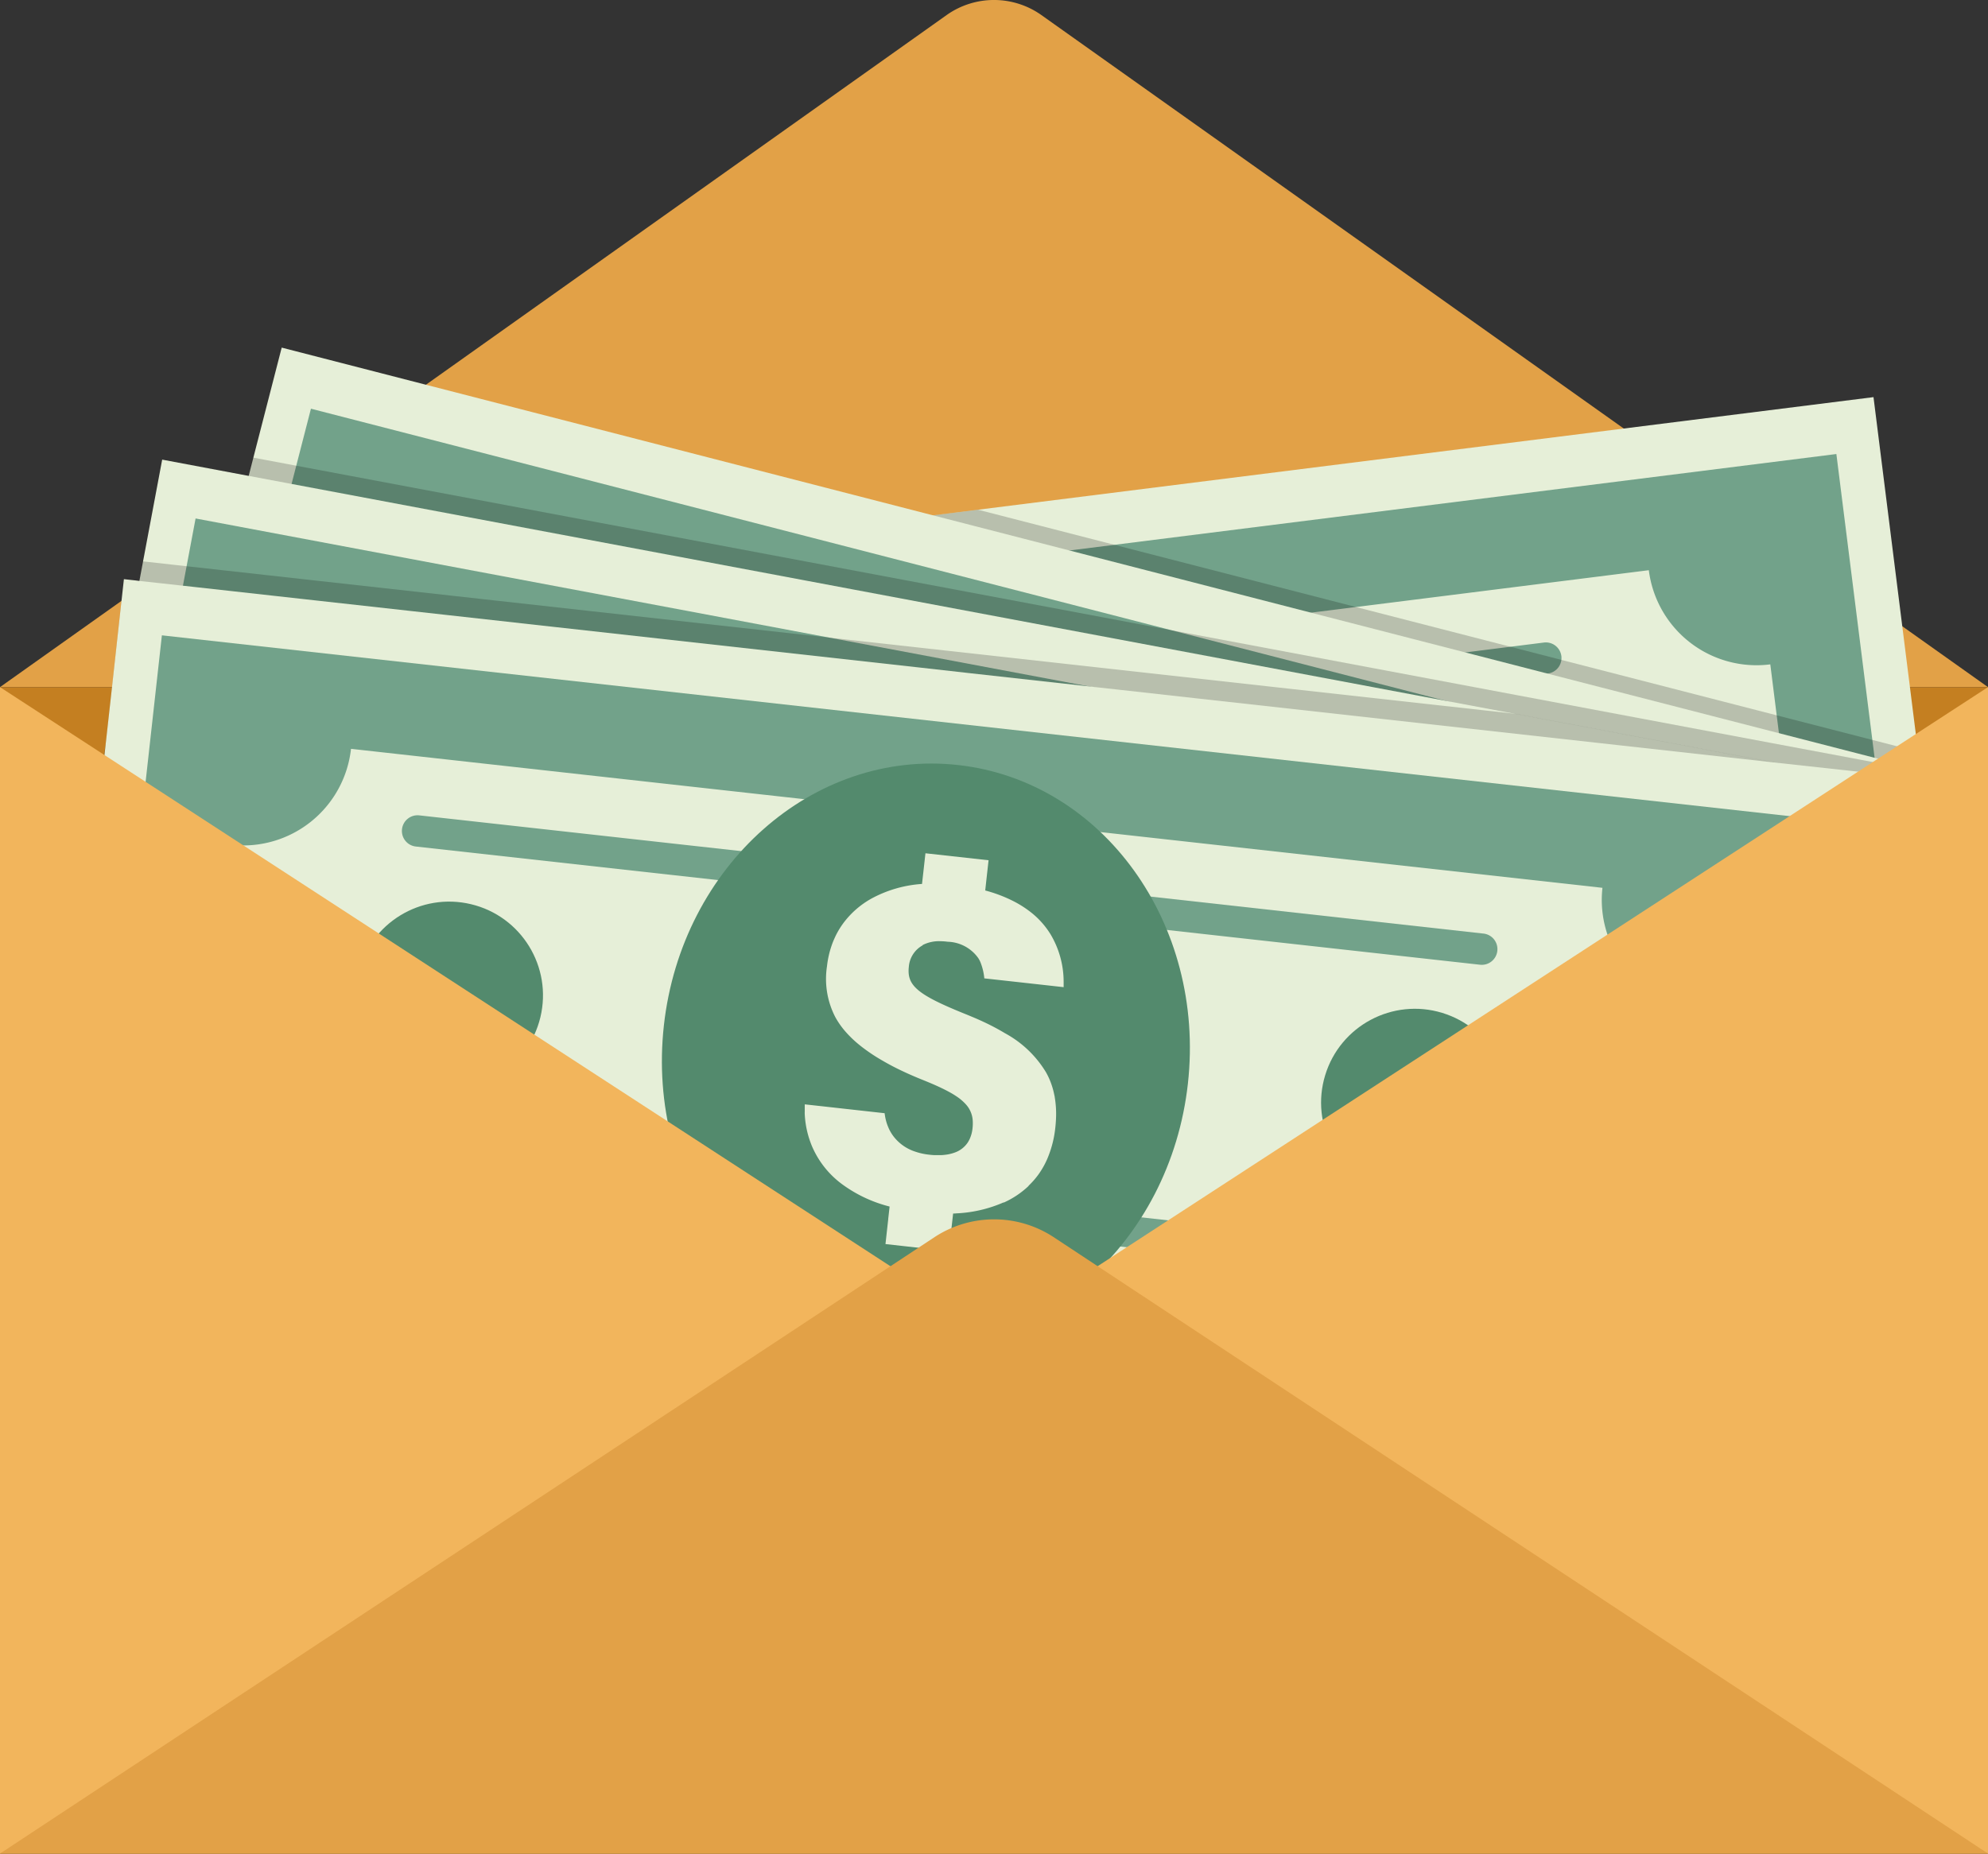
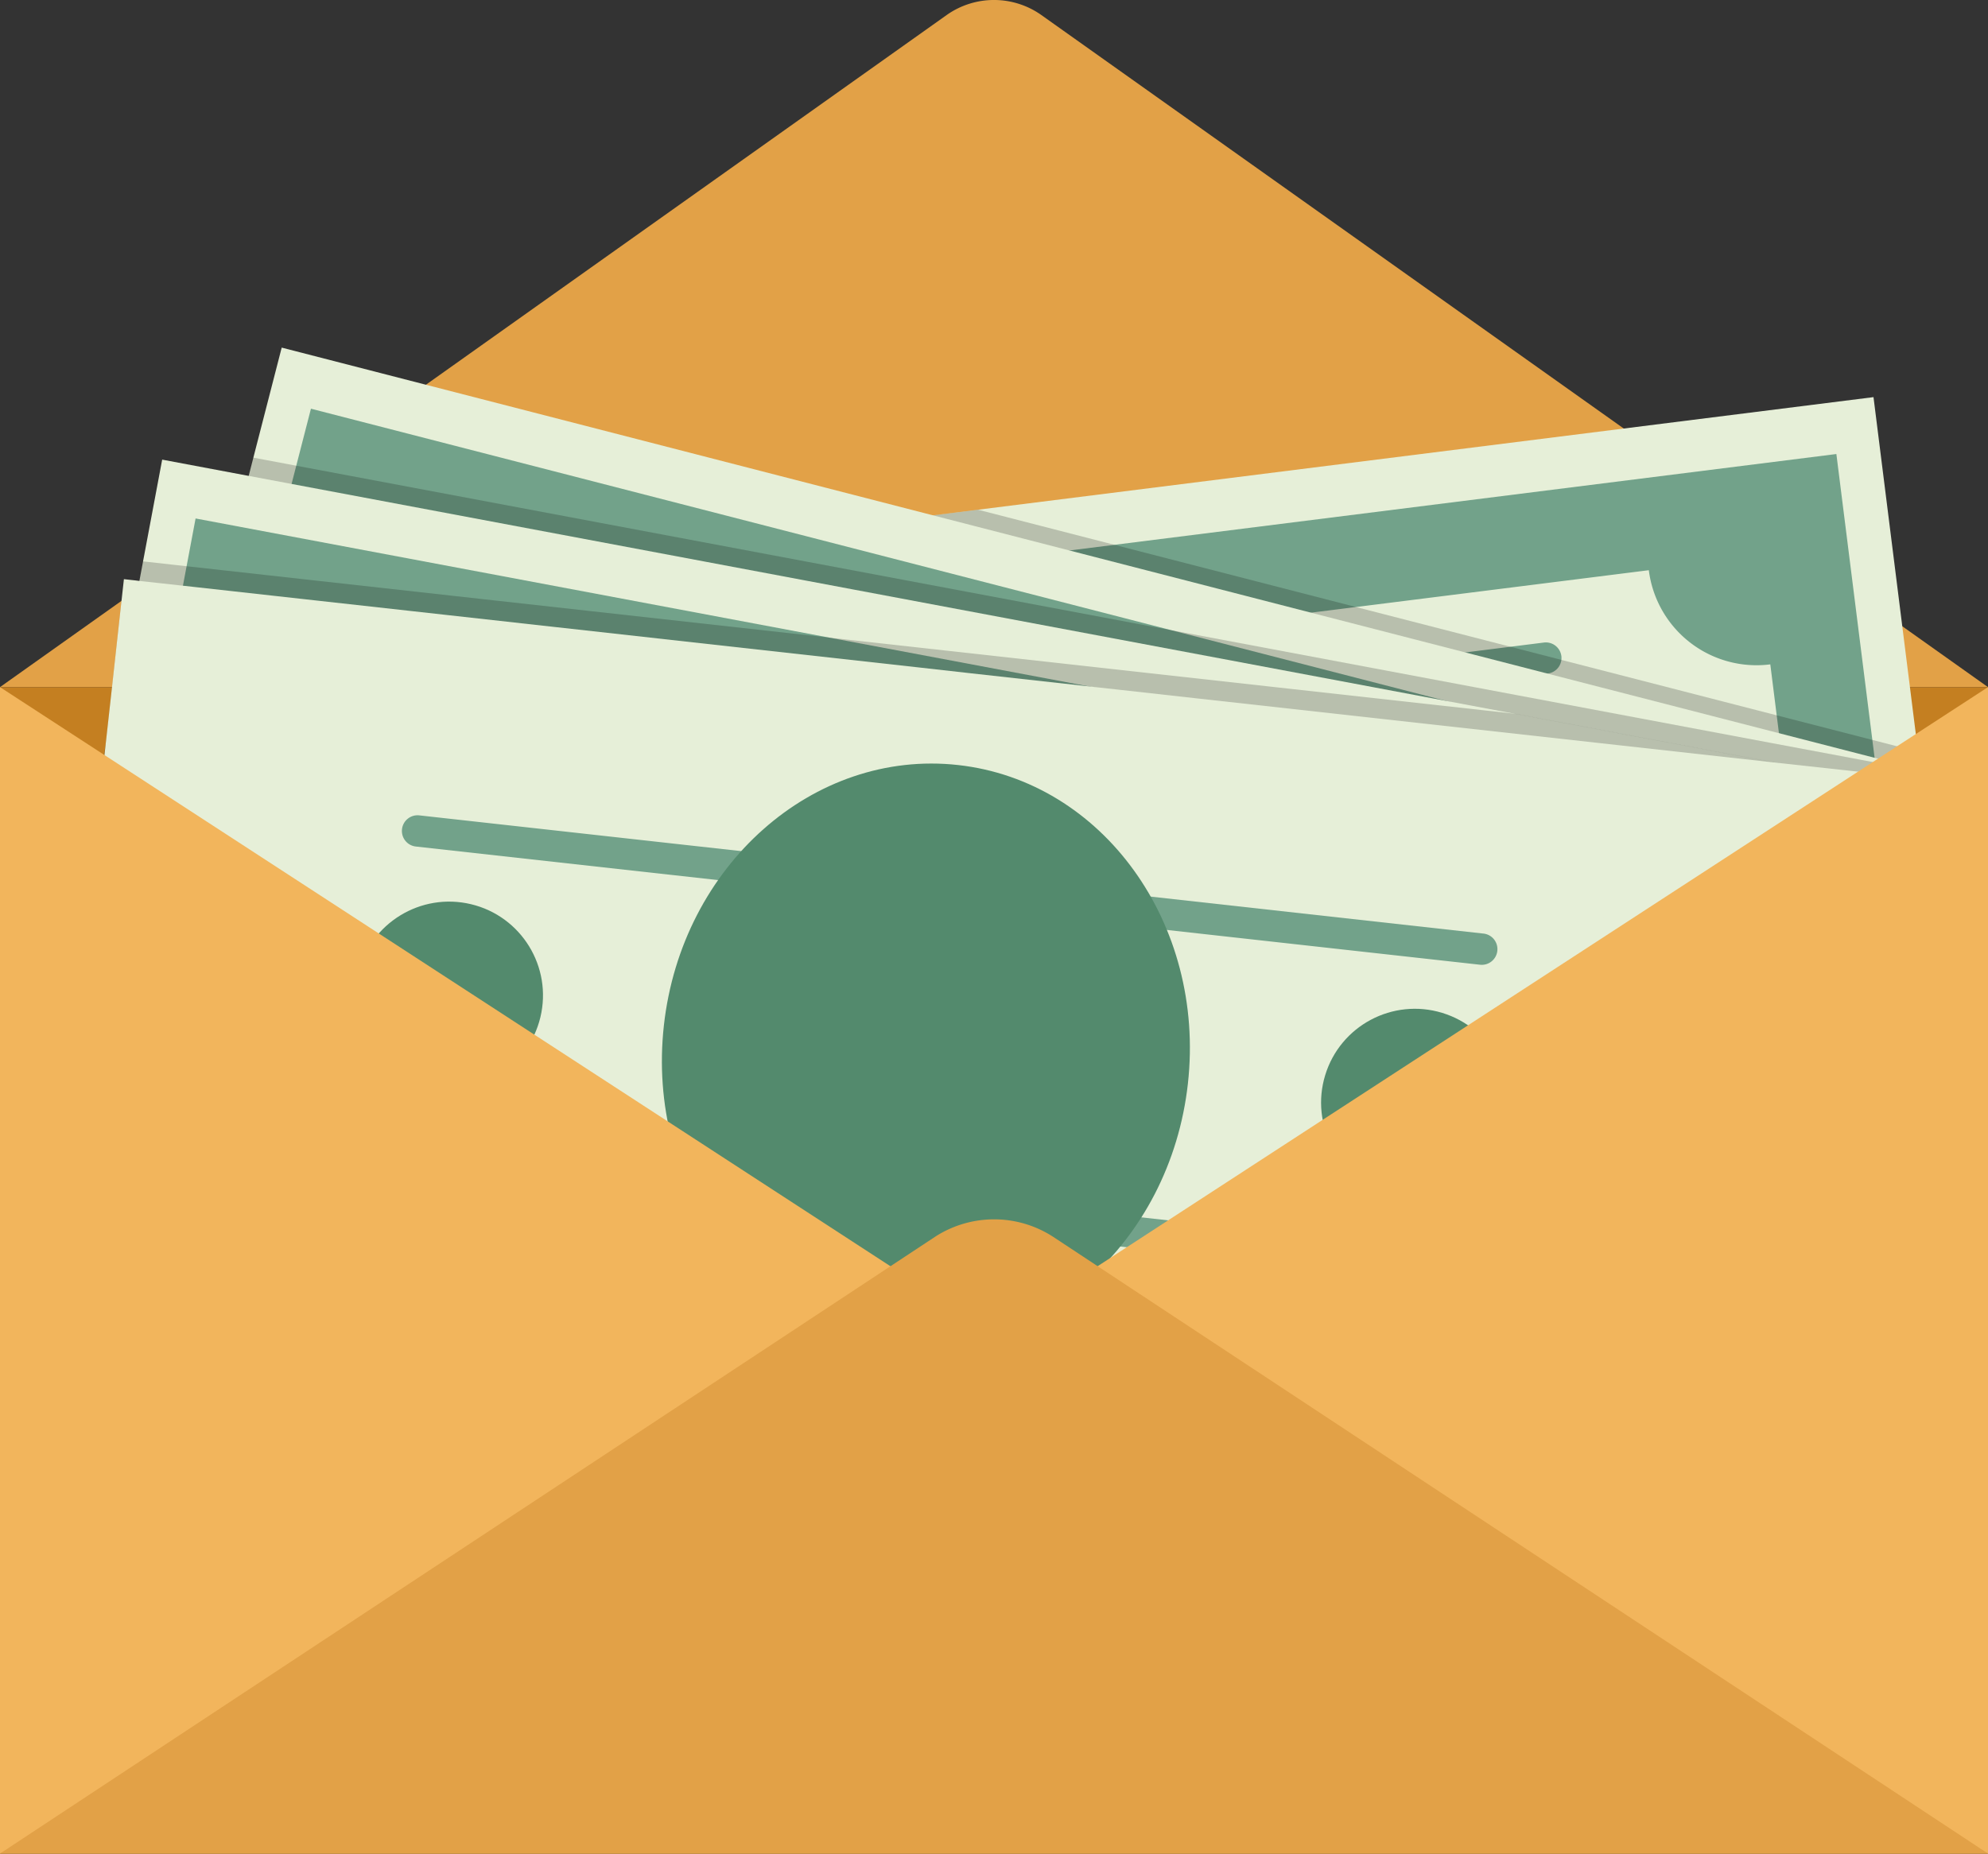
<svg xmlns="http://www.w3.org/2000/svg" width="71.43" height="66.619" viewBox="0 0 71.43 66.619">
  <rect x="0" y="0" width="71.43" height="66.619" fill="#333333" stroke="none" />
  <g id="offeringbag" transform="translate(0)">
    <path id="Path_109" data-name="Path 109" d="M521.687,289.524l-34.037,24.17h71.43l-34.037-24.17A2.946,2.946,0,0,0,521.687,289.524Z" transform="translate(-487.65 -289)" fill="#e2a147" />
    <rect id="Rectangle_268" data-name="Rectangle 268" width="71.43" height="41.925" transform="translate(0 24.694)" fill="#c47f21" />
    <path id="Path_110" data-name="Path 110" d="M660.042,620.627l-4.609.579-32.7,4.113-25,3.143-1.245-9.9-1.714-13.63-.43-3.418,1.354-.171,28.788-3.619,32.172-4.046,1.6,12.74.322,2.568Z" transform="translate(-589.342 -579.406)" fill="#e6efd8" />
    <rect id="Rectangle_269" data-name="Rectangle 269" width="23.438" height="59.651" transform="translate(65.982 16.317) rotate(82.83)" fill="#72a28a" />
    <path id="Path_111" data-name="Path 111" d="M770.083,726.41,725.2,732.055a3.9,3.9,0,0,1-3.385,4.357l1.127,8.957a3.9,3.9,0,0,1,4.357,3.385l44.888-5.644a3.9,3.9,0,0,1,3.385-4.359l-1.124-8.957A3.9,3.9,0,0,1,770.083,726.41Z" transform="translate(-710.84 -705.918)" fill="#e6efd8" />
    <path id="Path_112" data-name="Path 112" d="M885.27,782.936l-38.171,4.8a.562.562,0,0,1-.627-.487h0a.562.562,0,0,1,.489-.627l38.171-4.8a.562.562,0,0,1,.627.487h0A.562.562,0,0,1,885.27,782.936Z" transform="translate(-829.658 -758.73)" fill="#72a28a" />
    <path id="Path_113" data-name="Path 113" d="M915.868,1026.326l-38.17,4.8a.562.562,0,0,1-.627-.487h0a.562.562,0,0,1,.487-.627l38.17-4.8a.562.562,0,0,1,.627.487h0A.562.562,0,0,1,915.868,1026.326Z" transform="translate(-858.823 -990.718)" fill="#72a28a" />
    <ellipse id="Ellipse_74" data-name="Ellipse 74" cx="9.509" cy="10.508" rx="9.509" ry="10.508" transform="translate(26.429 22.508) rotate(-7.17)" fill="#538a6d" />
    <circle id="Ellipse_75" data-name="Ellipse 75" cx="3.369" cy="3.369" r="3.369" transform="translate(15.09 33.928) rotate(-45)" fill="#538a6d" />
    <ellipse id="Ellipse_76" data-name="Ellipse 76" cx="3.369" cy="3.369" rx="3.369" ry="3.369" transform="translate(50.359 27.201) rotate(-15.19)" fill="#538a6d" />
    <path id="Path_114" data-name="Path 114" d="M1769.874,878.774h0a.348.348,0,0,1-.388-.3l-.29-2.31a.348.348,0,0,1,.3-.387h0a.348.348,0,0,1,.387.3l.291,2.31A.349.349,0,0,1,1769.874,878.774Z" transform="translate(-1709.155 -848.284)" fill="#538a6d" />
    <path id="Path_115" data-name="Path 115" d="M1801.344,874.814h0a.348.348,0,0,1-.387-.3l-.291-2.31a.348.348,0,0,1,.3-.387h0a.348.348,0,0,1,.387.3l.29,2.31A.348.348,0,0,1,1801.344,874.814Z" transform="translate(-1739.15 -844.509)" fill="#538a6d" />
    <path id="Path_116" data-name="Path 116" d="M1196.506,824.623v0a3.23,3.23,0,0,0-.786-1.872,5.139,5.139,0,0,0-3.071-1.328l-.281-.044c-1.823-.273-2.246-.51-2.329-1.171a.96.96,0,0,1,.3-.86,1.428,1.428,0,0,1,.8-.319,1.382,1.382,0,0,1,1.3.358,1.845,1.845,0,0,1,.335.611l2.841-.357c-.015-.066-.03-.132-.047-.2a3.155,3.155,0,0,0-1.579-2.074h0c-.044-.023-.088-.047-.133-.067a3.744,3.744,0,0,0-.733-.254,5.059,5.059,0,0,0-1.052-.134,7.658,7.658,0,0,0-1.184.062l-.06.008a5.725,5.725,0,0,0-1.019.23l-.036.011a4.422,4.422,0,0,0-1.553.868h0a3.18,3.18,0,0,0-.86,1.2,2.989,2.989,0,0,0-.2.837,3.4,3.4,0,0,0,.012.769,2.991,2.991,0,0,0,.721,1.708c.63.695,1.74,1.187,3.645,1.471a4.026,4.026,0,0,1,1.663.487,1.033,1.033,0,0,1,.431.782,1.233,1.233,0,0,1-.009.389c-.082.418-.426.784-1.292.893a1.648,1.648,0,0,1-1.848-.952c-.019-.041-.036-.084-.052-.127l-2.863.361a3.314,3.314,0,0,0,1.978,2.469h0a4.859,4.859,0,0,0,1.84.375,7.42,7.42,0,0,0,1.13-.06,7.842,7.842,0,0,0,1.149-.229h0a4.9,4.9,0,0,0,1.687-.818h0a3.013,3.013,0,0,0,1.146-1.862A3.839,3.839,0,0,0,1196.506,824.623Zm-4.445-7.711-.054-.429-.082-.653-2.264.285.082.652.057.446.08.638,2.264-.285Zm1.653,12.07-.065-.518-.076-.6-.066-.526-2.279.286.066.526.075.6.065.515.105.835,2.278-.287Z" transform="translate(-1154.361 -791.149)" fill="#e6efd8" />
    <path id="Path_117" data-name="Path 117" d="M603.152,688.972l-.6,2.33-1.067,4.146-1.579,6.135-.5,1.938-3.025,11.753-.606-.156-.888-.229-.1-.026-1.081-.278-8.265-2.128-6.791-1.748-9.906-2.55-2.041-.526-3.964-1.021-.93-.239-3.7-.954-4.981-1.282-3.805-.98-1.078-.278-3.2-.825L542.1,701.3l-.665-.171-.977-.251-4.574-1.178-.324-.083.586-2.276,2.6-10.093.448-1.737.443-1.724.033-.128,28.788-3.62,4.894,1.26,8.686,2.237,5.548,1.428,1.832.472.292.075,7.44,1.916,3.44.885,1.642.423Z" transform="translate(-533.315 -661.72)" opacity="0.2" />
    <path id="Path_118" data-name="Path 118" d="M626.542,571.418l-6.771,26.3-.606-.156-.888-.229-.1-.026-1.08-.278-8.265-2.128-6.791-1.748-9.906-2.55-6.005-1.546-4.635-1.193-9.864-2.54-3.2-.824-3.6-.927-5.551-1.429-.324-.084.586-2.275,3.046-11.83.443-1.724.468-1.821.166-.645.412-1.6.07-.27.4-1.536.168-.654,1.017-3.949,5.185,1.335L613.1,567.957Z" transform="translate(-555.61 -543.263)" fill="#e6efd8" />
    <rect id="Rectangle_270" data-name="Rectangle 270" width="23.438" height="59.651" transform="translate(68.939 29.563) rotate(104.44)" fill="#72a28a" />
    <path id="Path_119" data-name="Path 119" d="M758.818,720.5,715,709.22a3.9,3.9,0,0,1-4.752,2.806L708,720.769a3.9,3.9,0,0,1,2.806,4.752L754.621,736.8A3.9,3.9,0,0,1,759.373,734l2.251-8.743a3.9,3.9,0,0,1-2.806-4.754Z" transform="translate(-697.677 -689.533)" fill="#e6efd8" />
    <path id="Path_120" data-name="Path 120" d="M924.9,777.529l-37.256-9.591a.562.562,0,0,1-.4-.684h0a.562.562,0,0,1,.684-.4l37.256,9.591a.562.562,0,0,1,.4.683h0A.562.562,0,0,1,924.9,777.529Z" transform="translate(-868.504 -744.447)" fill="#72a28a" />
    <path id="Path_121" data-name="Path 121" d="M863.741,1015.109l-37.256-9.59a.562.562,0,0,1-.4-.684h0a.562.562,0,0,1,.684-.4l37.256,9.592a.563.563,0,0,1,.4.684h0A.562.562,0,0,1,863.741,1015.109Z" transform="translate(-810.209 -970.897)" fill="#72a28a" />
    <ellipse id="Ellipse_77" data-name="Ellipse 77" cx="10.508" cy="9.509" rx="10.508" ry="9.509" transform="translate(24.65 41.116) rotate(-75.56)" fill="#538a6d" />
    <circle id="Ellipse_78" data-name="Ellipse 78" cx="3.369" cy="3.369" r="3.369" transform="translate(14.807 28.955) rotate(-45)" fill="#538a6d" />
    <ellipse id="Ellipse_79" data-name="Ellipse 79" cx="3.369" cy="3.369" rx="3.369" ry="3.369" transform="matrix(0.136, -0.991, 0.991, 0.136, 49.582, 40.537)" fill="#538a6d" />
    <path id="Path_122" data-name="Path 122" d="M1738.142,1100.261h0a.348.348,0,0,1-.249-.422l.58-2.255a.348.348,0,0,1,.422-.25h0a.349.349,0,0,1,.25.422l-.58,2.254A.348.348,0,0,1,1738.142,1100.261Z" transform="translate(-1679.311 -1059.456)" fill="#538a6d" />
    <path id="Path_123" data-name="Path 123" d="M1768.862,1108.158h0a.347.347,0,0,1-.249-.422l.581-2.255a.348.348,0,0,1,.422-.249h0a.348.348,0,0,1,.249.422l-.58,2.255A.348.348,0,0,1,1768.862,1108.158Z" transform="translate(-1708.591 -1066.983)" fill="#538a6d" />
    <path id="Path_124" data-name="Path 124" d="M1172.237,854.9a3,3,0,0,0-.7-1.557h0c-.032-.038-.064-.075-.1-.111a3.754,3.754,0,0,0-.588-.507,4.724,4.724,0,0,0-.557-.336q-.177-.091-.372-.175a7.6,7.6,0,0,0-1.124-.375l-.059-.015a5.7,5.7,0,0,0-1.031-.162l-.037,0a4.813,4.813,0,0,0-1.02.047c-.059.009-.119.02-.177.032a3.847,3.847,0,0,0-.567.157h0a3.187,3.187,0,0,0-1.24.8c-.032.033-.062.067-.094.1-.012.013-.023.026-.034.04a3.032,3.032,0,0,0-.368.554l0,.007c-.011.022-.022.044-.032.066a3.18,3.18,0,0,0-.173.43c-.024.073-.047.148-.066.224-.03.118-.056.234-.075.349a3.5,3.5,0,0,0-.047.417,2.744,2.744,0,0,0,.047.667,2.647,2.647,0,0,0,.112.4l.007.019q.038.1.088.205a3.165,3.165,0,0,0,.319.533l.025.034a7.963,7.963,0,0,0,2.415,1.939,4.767,4.767,0,0,1,1.276.942,1.444,1.444,0,0,1,.094.124,1.033,1.033,0,0,1,.112.885,1.378,1.378,0,0,1-.055.17,1.06,1.06,0,0,1-.1.187c-.23.359-.684.573-1.53.355l-.072-.02a1.968,1.968,0,0,1-.777-.412,1.563,1.563,0,0,1-.519-1.135v-.137l-2.172-.561-.626-.161a3.637,3.637,0,0,0-.026,1.153,3.3,3.3,0,0,0,.956,1.874h0a4.952,4.952,0,0,0,1.572,1.028c.143.061.293.119.449.172.2.069.405.132.623.187a7.717,7.717,0,0,0,1.152.21,5.48,5.48,0,0,0,1.136,0,.12.12,0,0,0,.036,0,3.969,3.969,0,0,0,.7-.141h0a3.013,3.013,0,0,0,1.751-1.309,3.806,3.806,0,0,0,.451-1.071v0a3.24,3.24,0,0,0-.042-2.03,3.96,3.96,0,0,0-1.308-1.64,9.041,9.041,0,0,0-.791-.562c-.086-.055-.175-.11-.267-.164s-.163-.1-.247-.145c-.319-.185-.586-.348-.808-.495-.581-.386-.855-.666-.937-.958a.918.918,0,0,1,.012-.494,1.058,1.058,0,0,1,.047-.141.959.959,0,0,1,.328-.433.89.89,0,0,1,.218-.115l.037-.013a1.464,1.464,0,0,1,.823.011,2.4,2.4,0,0,1,.357.12,1.4,1.4,0,0,1,.524.365,1.056,1.056,0,0,1,.192.324,1.871,1.871,0,0,1,.087.691l2.406.619.165.043.2.052v-.014c.01-.062.019-.123.026-.187A3.674,3.674,0,0,0,1172.237,854.9Zm-2.467-3.851-1.788-.46-.164.637-.112.434-.06.231-.063.246-.038.146.7.18,1.509.389.141-.538.026-.1.108-.419.117-.454.047-.183Zm-4.451,10.852-.115-.03-.133.515-.15.584-.13.5-.034.134h0l-.175.678.76.2,1.464.378.21-.816.13-.505.15-.582.132-.513Z" transform="translate(-1130.75 -824.28)" fill="#e6efd8" />
    <path id="Path_125" data-name="Path 125" d="M572.041,651.043l-.125.661-.193,1.028-1.289,6.855-.192,1.019-.132.7-.584,3.105-.132.7-2.012,10.7-.19,1.009-.122.649,0,.02-.029.155-.016.085-3.187-.6-.269-.051-8.619-1.62-6.288-1.182-.55-.1-8.886-1.671-31.178-5.862-.364-.068-.052-.01-1.137-.214-.077-.015-.053-.01-.234-.044-.053-.01-.673-.126-.1-.019,1.935-10.293.132-.7.584-3.105.132-.7.191-1.016.379-2.017.128-.681.516-2.744.076-.408.1.012.008-.041.122-.649.689-3.665,3.1.583.168-.654,1.252.235.3.057.44.082,30.974,5.824,7.279,1.368,3.623.681,1.529.288,8.619,1.621,3.4.638.287.054Z" transform="translate(-504.473 -623.604)" opacity="0.2" />
    <path id="Path_126" data-name="Path 126" d="M571.581,653.154l-.195,1.034-1.544,8.211-.192,1.019-.715,3.807-1.889,10.048-.313,1.664-.032.169-.09.48-.008.041-.041.219-2.907-.547-.549-.1-8.618-1.621-15.174-2.852-.549-.1h0l-31.23-5.872-.364-.068-1.19-.224-.077-.014-.286-.054-.776-.146.125-.662,1.811-9.632.715-3.806.192-1.019.639-3.4.661-3.513.058-.309.008-.041.122-.649.689-3.665,3.1.583,1.4.263.155.029,38.84,7.3,2.606.49,2.546.478,8.62,1.621.55.1,2.845.535.287.054.076.014.594.111Z" transform="translate(-504.035 -625.034)" fill="#e6efd8" />
    <rect id="Rectangle_271" data-name="Rectangle 271" width="23.438" height="59.651" transform="translate(65.651 29.657) rotate(100.65)" fill="#72a28a" />
    <path id="Path_127" data-name="Path 127" d="M693.627,792.85l-44.462-8.36a3.9,3.9,0,0,1-4.556,3.116l-1.668,8.873a3.9,3.9,0,0,1,3.114,4.556l44.462,8.359a3.9,3.9,0,0,1,4.556-3.115l1.668-8.873A3.9,3.9,0,0,1,693.627,792.85Z" transform="translate(-635.665 -761.277)" fill="#e6efd8" />
    <path id="Path_128" data-name="Path 128" d="M848.27,847.453l-37.809-7.106a.562.562,0,0,1-.448-.656h0a.562.562,0,0,1,.656-.448l37.807,7.108a.562.562,0,0,1,.448.656h0A.562.562,0,0,1,848.27,847.453Z" transform="translate(-794.901 -813.455)" fill="#72a28a" />
    <path id="Path_129" data-name="Path 129" d="M802.949,1088.456l-37.809-7.11a.562.562,0,0,1-.448-.656h0a.562.562,0,0,1,.656-.448l37.807,7.108a.562.562,0,0,1,.448.656h0A.562.562,0,0,1,802.949,1088.456Z" transform="translate(-751.704 -1043.164)" fill="#72a28a" />
    <ellipse id="Ellipse_80" data-name="Ellipse 80" cx="10.508" cy="9.509" rx="10.508" ry="9.509" transform="translate(22.22 44.111) rotate(-79.35)" fill="#538a6d" />
    <ellipse id="Ellipse_81" data-name="Ellipse 81" cx="3.369" cy="3.369" rx="3.369" ry="3.369" transform="translate(12.982 28.944)" fill="#538a6d" />
    <ellipse id="Ellipse_82" data-name="Ellipse 82" cx="3.369" cy="3.369" rx="3.369" ry="3.369" transform="matrix(0.182, -0.983, 0.983, 0.182, 46.736, 41.464)" fill="#538a6d" />
    <path id="Path_130" data-name="Path 130" d="M1683.819,1115.2h0a.348.348,0,0,1-.277-.4l.43-2.288a.348.348,0,0,1,.4-.277h0a.348.348,0,0,1,.277.4l-.43,2.288A.347.347,0,0,1,1683.819,1115.2Z" transform="translate(-1627.511 -1073.658)" fill="#538a6d" />
    <path id="Path_131" data-name="Path 131" d="M1714.989,1121.061h0a.348.348,0,0,1-.277-.4l.43-2.287a.348.348,0,0,1,.405-.277h0a.347.347,0,0,1,.276.4l-.43,2.288A.347.347,0,0,1,1714.989,1121.061Z" transform="translate(-1657.221 -1079.245)" fill="#538a6d" />
    <path id="Path_132" data-name="Path 132" d="M1107.418,910.409l-.344-.089c-.035.013-.072.025-.111.036l.011-.062.081-.428.1-.521-2.257-.424-.012.062-.086.459-.028.148-.025.132-.059.314-.094.511-.15.8-.006.028.069.013.314.059.364.068,1.51.284.08-.422.008-.041.068-.362.088-.474.008-.039q.148,0,.292,0c.111,0,.221-.006.328-.013Zm-.469-12.925-.026,0-.009.045-.113.6-.011.056-.007.041-.064.343-.119.632,2.243.422.122-.647.079-.425.014-.071.008-.042.1-.534Zm4.572,4.517a.183.183,0,0,0,0-.042,3.388,3.388,0,0,0-.067-.48,3.06,3.06,0,0,0-.212-.639l-.021-.044a3.019,3.019,0,0,0-.562-.8h0c-.034-.036-.069-.07-.1-.1a3.8,3.8,0,0,0-.62-.466,4.839,4.839,0,0,0-.677-.341c-.094-.037-.187-.074-.284-.108a7.645,7.645,0,0,0-1.145-.3l-.06-.01a5.709,5.709,0,0,0-1.041-.094h-.037c-.116,0-.231.006-.345.014a4.3,4.3,0,0,0-1.4.337h0a3.187,3.187,0,0,0-1.184.876q-.064.077-.124.159l-.028.039a3.018,3.018,0,0,0-.3.536,3.274,3.274,0,0,0-.171.5l-.01.041c-.016.064-.03.129-.042.2a3.691,3.691,0,0,0-.069.865h0a2.7,2.7,0,0,0,.087.571,2.621,2.621,0,0,0,.146.41,4.207,4.207,0,0,0,1.524,1.653,11.823,11.823,0,0,0,1.495.863,4.044,4.044,0,0,1,1.432.97l0,0a.947.947,0,0,1,.2.6,1.519,1.519,0,0,1-.029.281,1.234,1.234,0,0,1-.123.36l0,.008a.9.9,0,0,1-.381.375.827.827,0,0,1-.078.036,1.142,1.142,0,0,1-.148.05h0a2.068,2.068,0,0,1-.894,0,1.808,1.808,0,0,1-1.166-.671,1.523,1.523,0,0,1-.213-.4c-.016-.047-.03-.094-.043-.141a1.869,1.869,0,0,1-.047-.26c-.005-.047-.008-.09-.01-.136l-.733-.138-.339-.064-1.765-.332a3.8,3.8,0,0,0-.017.656,3.232,3.232,0,0,0,.737,1.88l.038.047a3.6,3.6,0,0,0,.37.375h0a4.034,4.034,0,0,0,.32.253,5.216,5.216,0,0,0,1.317.668,7.35,7.35,0,0,0,1.045.281l.047.009c.066.012.132.024.2.035.133.022.264.04.394.056h0q.291.033.57.043.148,0,.292,0c.112,0,.222-.006.328-.013a4.416,4.416,0,0,0,1.233-.253h0a3.023,3.023,0,0,0,1.537-1.212c.044-.068.084-.137.123-.21a3.37,3.37,0,0,0,.209-.469c.009-.023.016-.047.024-.069.032-.094.062-.194.088-.3.018-.071.035-.141.05-.217l.009-.047v0a3.257,3.257,0,0,0-.176-2.022q-.037-.08-.079-.158a3.949,3.949,0,0,0-1.135-1.247l-.067-.05a8.731,8.731,0,0,0-1.031-.641l-.205-.108c-.075-.039-.152-.077-.231-.116l-.024-.012c-.394-.195-.712-.363-.967-.515l-.1-.063c-.727-.453-.877-.772-.787-1.249.006-.031.013-.062.022-.094q0-.021.012-.041a.1.1,0,0,1,.009-.03,1.015,1.015,0,0,1,.148-.281.88.88,0,0,1,.355-.281,1.006,1.006,0,0,1,.1-.038,1.188,1.188,0,0,1,.254-.051,1.848,1.848,0,0,1,.5.031,2.351,2.351,0,0,1,.412.114l.052.021a1.5,1.5,0,0,1,.255.134,1.126,1.126,0,0,1,.333.336,1.166,1.166,0,0,1,.072.129,1.2,1.2,0,0,1,.071.2c0,.014.007.029.01.043a2.5,2.5,0,0,1,.052.44l1.808.341.351.066.656.123c.006-.067.011-.134.015-.2A3.992,3.992,0,0,0,1111.521,902Z" transform="translate(-1073.127 -868.974)" fill="#e6efd8" />
    <path id="Path_133" data-name="Path 133" d="M585.657,727.584l-.111,1-.892,8.026-.154,1.382-.8,7.2-.937,8.444-.29-.032-.89-.1-.1-.012-1.109-.123-2.122-.236-8.909-.99-48.918-5.435.408-3.672v-.014l.073-.657v-.014l1.084-9.754.153-1.382.392-3.525.153-1.38.215-1.934.009-.083.3-2.734.041-.368.007-.058.524-.673.1.012.008-.041.122-.649,1.055.117.516.058,1.344.149,1.583.176,6.721.747,13.5,1.5h0l.112.013,3.964.44,7.7.855,4.125.458,7.51.834,1.208.134,8.62,1.621.55.1,2.845.535Z" transform="translate(-518.885 -699.608)" opacity="0.2" />
    <path id="Path_134" data-name="Path 134" d="M584.179,740.164l-.027.244v.014l-.109.983-.777,7-.154,1.382-.392,3.526-.154,1.382-.6,5.4-.712,6.411-.033.3-.039.356-.939-.1-.37-.041-2.948-.328-.187-.021-57.976-6.441.078-.7.408-3.672v-.015l.073-.657v-.014l1.084-9.754.153-1.382.392-3.525.153-1.38.215-1.934.009-.082.3-2.735.041-.368.007-.058.08-.722.29.032.155.017.1.012.266.03.06.006.044.005.37.041.832.092.37.041,1.3.144,1.583.176,6.169.685,3.515.391.461.051,13.1,1.456,1.779.2,3.976.441h0l.185.021.387.043.742.082,2.878.32,15.13,1.68,5.3.589.188.021Z" transform="translate(-517.303 -712.419)" fill="#e6efd8" />
-     <rect id="Rectangle_272" data-name="Rectangle 272" width="23.438" height="59.651" transform="translate(65.103 29.42) rotate(96.34)" fill="#72a28a" />
    <path id="Path_135" data-name="Path 135" d="M693.9,868.455l-44.965-4.995a3.9,3.9,0,0,1-4.31,3.448l-1,8.973a3.9,3.9,0,0,1,3.448,4.31l44.964,4.995a3.9,3.9,0,0,1,4.31-3.448l1-8.973a3.9,3.9,0,0,1-3.447-4.31Z" transform="translate(-636.323 -836.548)" fill="#e6efd8" />
    <path id="Path_136" data-name="Path 136" d="M834.723,919.865l-38.236-4.248a.562.562,0,0,1-.5-.62h0a.562.562,0,0,1,.62-.5l38.236,4.248a.562.562,0,0,1,.5.62h0A.562.562,0,0,1,834.723,919.865Z" transform="translate(-781.543 -885.194)" fill="#72a28a" />
    <path id="Path_137" data-name="Path 137" d="M807.664,1163.712l-38.236-4.248a.562.562,0,0,1-.495-.618h0a.562.562,0,0,1,.62-.5l38.236,4.248a.562.562,0,0,1,.5.62h0A.562.562,0,0,1,807.664,1163.712Z" transform="translate(-755.753 -1117.619)" fill="#72a28a" />
    <ellipse id="Ellipse_83" data-name="Ellipse 83" cx="10.467" cy="9.472" rx="10.467" ry="9.472" transform="translate(22.698 47.254) rotate(-83.66)" fill="#538a6d" />
    <ellipse id="Ellipse_84" data-name="Ellipse 84" cx="3.369" cy="3.369" rx="3.369" ry="3.369" transform="translate(12.079 38.263) rotate(-76.52)" fill="#538a6d" />
    <ellipse id="Ellipse_85" data-name="Ellipse 85" cx="3.369" cy="3.369" rx="3.369" ry="3.369" transform="translate(46.631 41.862) rotate(-73.02)" fill="#538a6d" />
    <path id="Path_138" data-name="Path 138" d="M1691.2,1123.8h0a.348.348,0,0,1-.306-.383l.257-2.314a.348.348,0,0,1,.383-.307h0a.348.348,0,0,1,.306.383l-.257,2.314A.348.348,0,0,1,1691.2,1123.8Z" transform="translate(-1634.526 -1081.827)" fill="#538a6d" />
    <path id="Path_139" data-name="Path 139" d="M1722.725,1127.3h0a.348.348,0,0,1-.306-.383l.257-2.314a.348.348,0,0,1,.383-.306h0a.348.348,0,0,1,.306.383l-.257,2.313A.347.347,0,0,1,1722.725,1127.3Z" transform="translate(-1664.57 -1085.165)" fill="#538a6d" />
-     <path id="Path_140" data-name="Path 140" d="M1109.59,954.9l-.068.363-.008.041-1.555-.173-.035.312v.014l-.014.122-.009.078h0l-.067.6-.05.449v.014l-.006.053-.038.341-.055.5,2.282.254.019-.171.06-.547v-.014l.011-.1.058-.519,0-.031.062-.566,1.764.2h0a3.2,3.2,0,0,0,.876-.585l.012-.012Zm-.336-11.316-.133-.015-.073.654h0l-.05.446-.034.3-.037.337.252.028.645.072,1.372.152.036-.324.029-.253.008-.077.047-.43h0l.073-.654Zm-.231,3.282a1.291,1.291,0,0,1,.643-.136,1.953,1.953,0,0,1,.208.013l.047.006a1.393,1.393,0,0,1,1.1.591l.031.052c.016.03.031.059.043.089a2.054,2.054,0,0,1,.141.584l.958.106.3.033,1.053.117.539.06v-.2a3.332,3.332,0,0,0-.474-1.706l-.01-.016a3.011,3.011,0,0,0-.566-.664h0c-.037-.032-.074-.064-.113-.094a3.809,3.809,0,0,0-.656-.418,5.106,5.106,0,0,0-.992-.375h0q-.153-.042-.315-.078c-.1-.022-.2-.043-.31-.062q-.258-.047-.539-.076l-.061-.006h0a6.012,6.012,0,0,0-.617-.031h-.012q-.209,0-.412.018h-.037a4.438,4.438,0,0,0-1.712.482h0a3.182,3.182,0,0,0-1.116.962l-.018.026h0a2.858,2.858,0,0,0-.275.488q-.056.122-.1.251a3.429,3.429,0,0,0-.168.75,2.983,2.983,0,0,0,.3,1.827,2.937,2.937,0,0,0,.367.522,4.025,4.025,0,0,0,.527.5l.023.019a6.351,6.351,0,0,0,.767.515q.191.112.4.221.492.254,1.11.5c.27.109.5.21.7.309.089.044.172.088.249.131s.148.088.212.131h0a1.756,1.756,0,0,1,.339.29.947.947,0,0,1,.243.585,1.542,1.542,0,0,1-.008.277,1.239,1.239,0,0,1-.1.375,1.018,1.018,0,0,1-.062.115l-.008.013a.932.932,0,0,1-.466.362l-.018.006c-.029.011-.061.021-.094.03l-.089.022a1.871,1.871,0,0,1-.3.036c-.064,0-.131,0-.2,0h0c-.072,0-.148-.008-.227-.017a2.328,2.328,0,0,1-.413-.083c-.039-.012-.079-.025-.116-.038a1.6,1.6,0,0,1-.732-.519,1.473,1.473,0,0,1-.113-.167,1.421,1.421,0,0,1-.085-.169s0-.01-.006-.015a1.71,1.71,0,0,1-.109-.367c-.008-.047-.015-.089-.021-.135l-.027,0-1.881-.209-.323-.036-.619-.068h-.019c0,.086,0,.172,0,.257v.014a.6.6,0,0,0,0,.077,3.415,3.415,0,0,0,.238,1.1l.006.016a3.315,3.315,0,0,0,1.1,1.405h0a4.917,4.917,0,0,0,1.7.8,7.5,7.5,0,0,0,1.112.205,7.732,7.732,0,0,0,1.171.047c.036,0,.072,0,.107-.005a4.779,4.779,0,0,0,1.723-.4h0a3.2,3.2,0,0,0,.877-.585l.012-.012a2.921,2.921,0,0,0,.35-.4,3.046,3.046,0,0,0,.31-.543l.023-.054.005-.013a3.862,3.862,0,0,0,.267-1.056v0q.02-.176.027-.344a3.611,3.611,0,0,0-.047-.777c0-.022-.008-.044-.013-.066a2.708,2.708,0,0,0-.094-.356,2.582,2.582,0,0,0-.094-.243q-.049-.11-.109-.217a3.876,3.876,0,0,0-1.472-1.406,8.24,8.24,0,0,0-.778-.412q-.2-.094-.425-.187-.129-.055-.265-.109c-1.575-.637-2-.966-2-1.532a1.324,1.324,0,0,1,.009-.151.962.962,0,0,1,.493-.768Z" transform="translate(-1075.869 -912.904)" fill="#e6efd8" />
    <path id="Path_141" data-name="Path 141" d="M1250,839.333l35.715,18.692V816.1Z" transform="translate(-1214.285 -791.406)" fill="#f2b55c" />
    <path id="Path_142" data-name="Path 142" d="M523.365,839.333,487.65,858.025V816.1Z" transform="translate(-487.65 -791.406)" fill="#f2b55c" />
    <path id="Path_143" data-name="Path 143" d="M521.257,1225.027,487.65,1247.2h71.43l-33.607-22.177A3.9,3.9,0,0,0,521.257,1225.027Z" transform="translate(-487.65 -1180.585)" fill="#e2a147" />
  </g>
</svg>